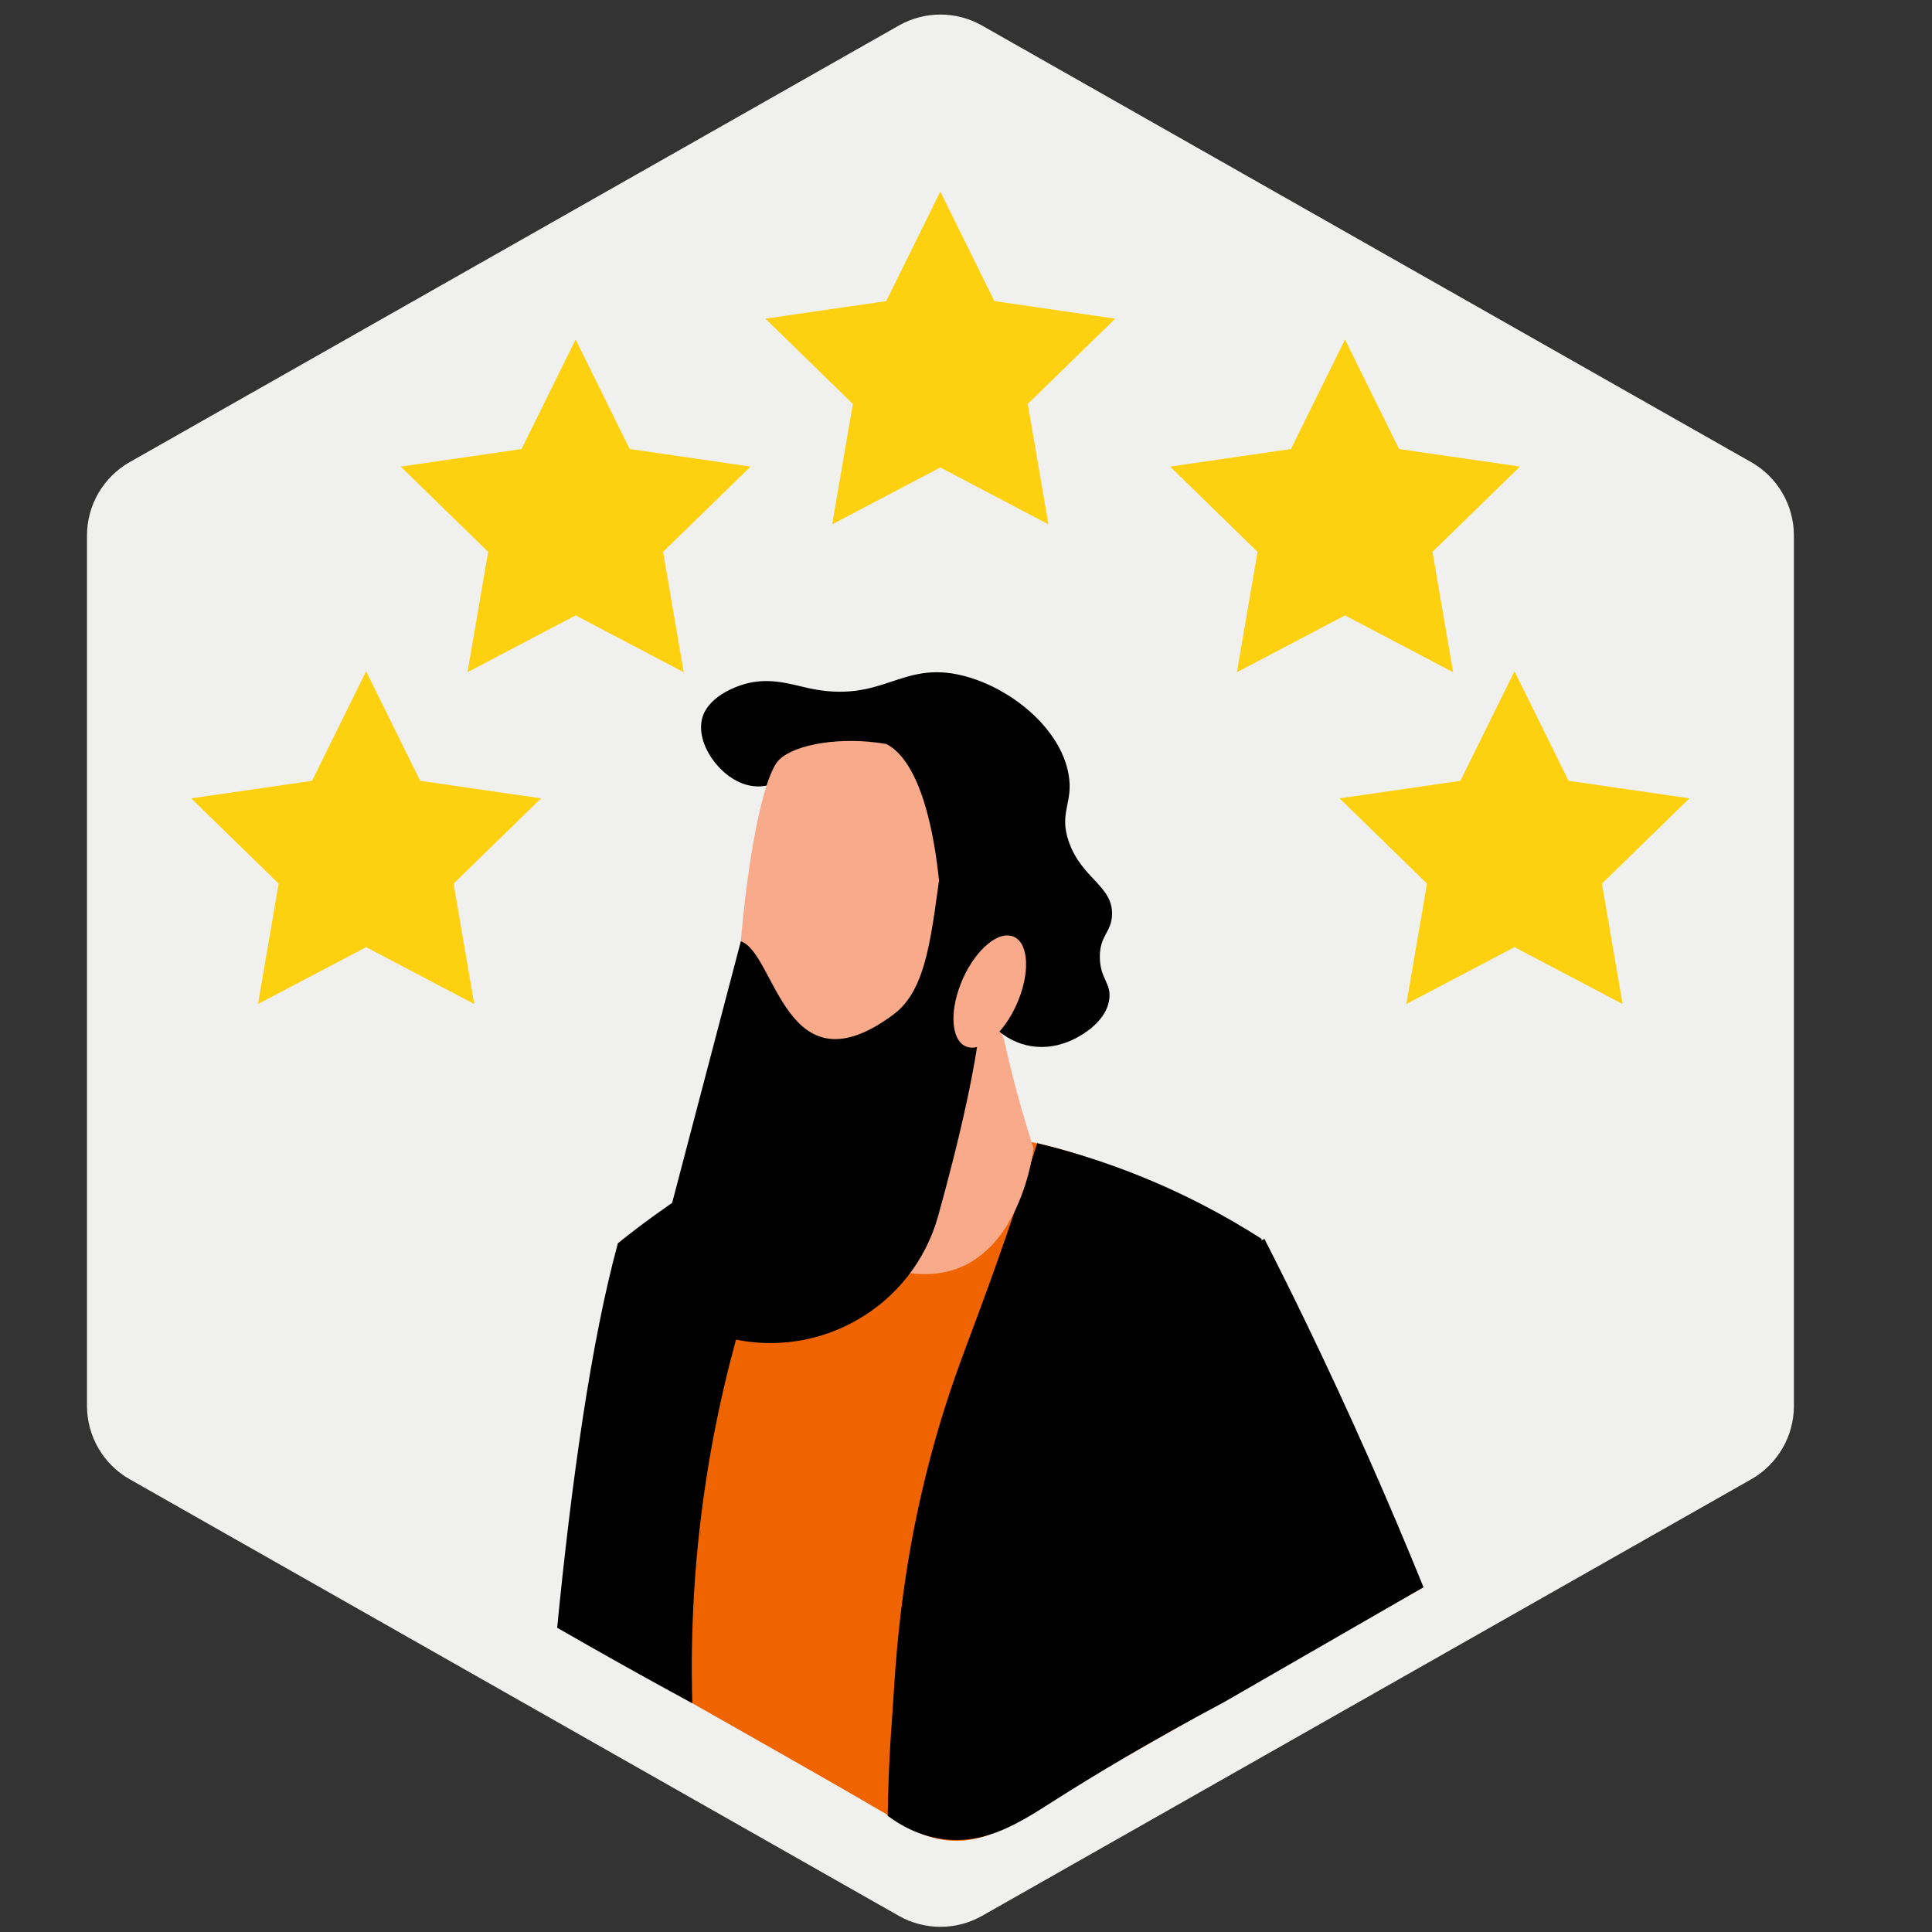
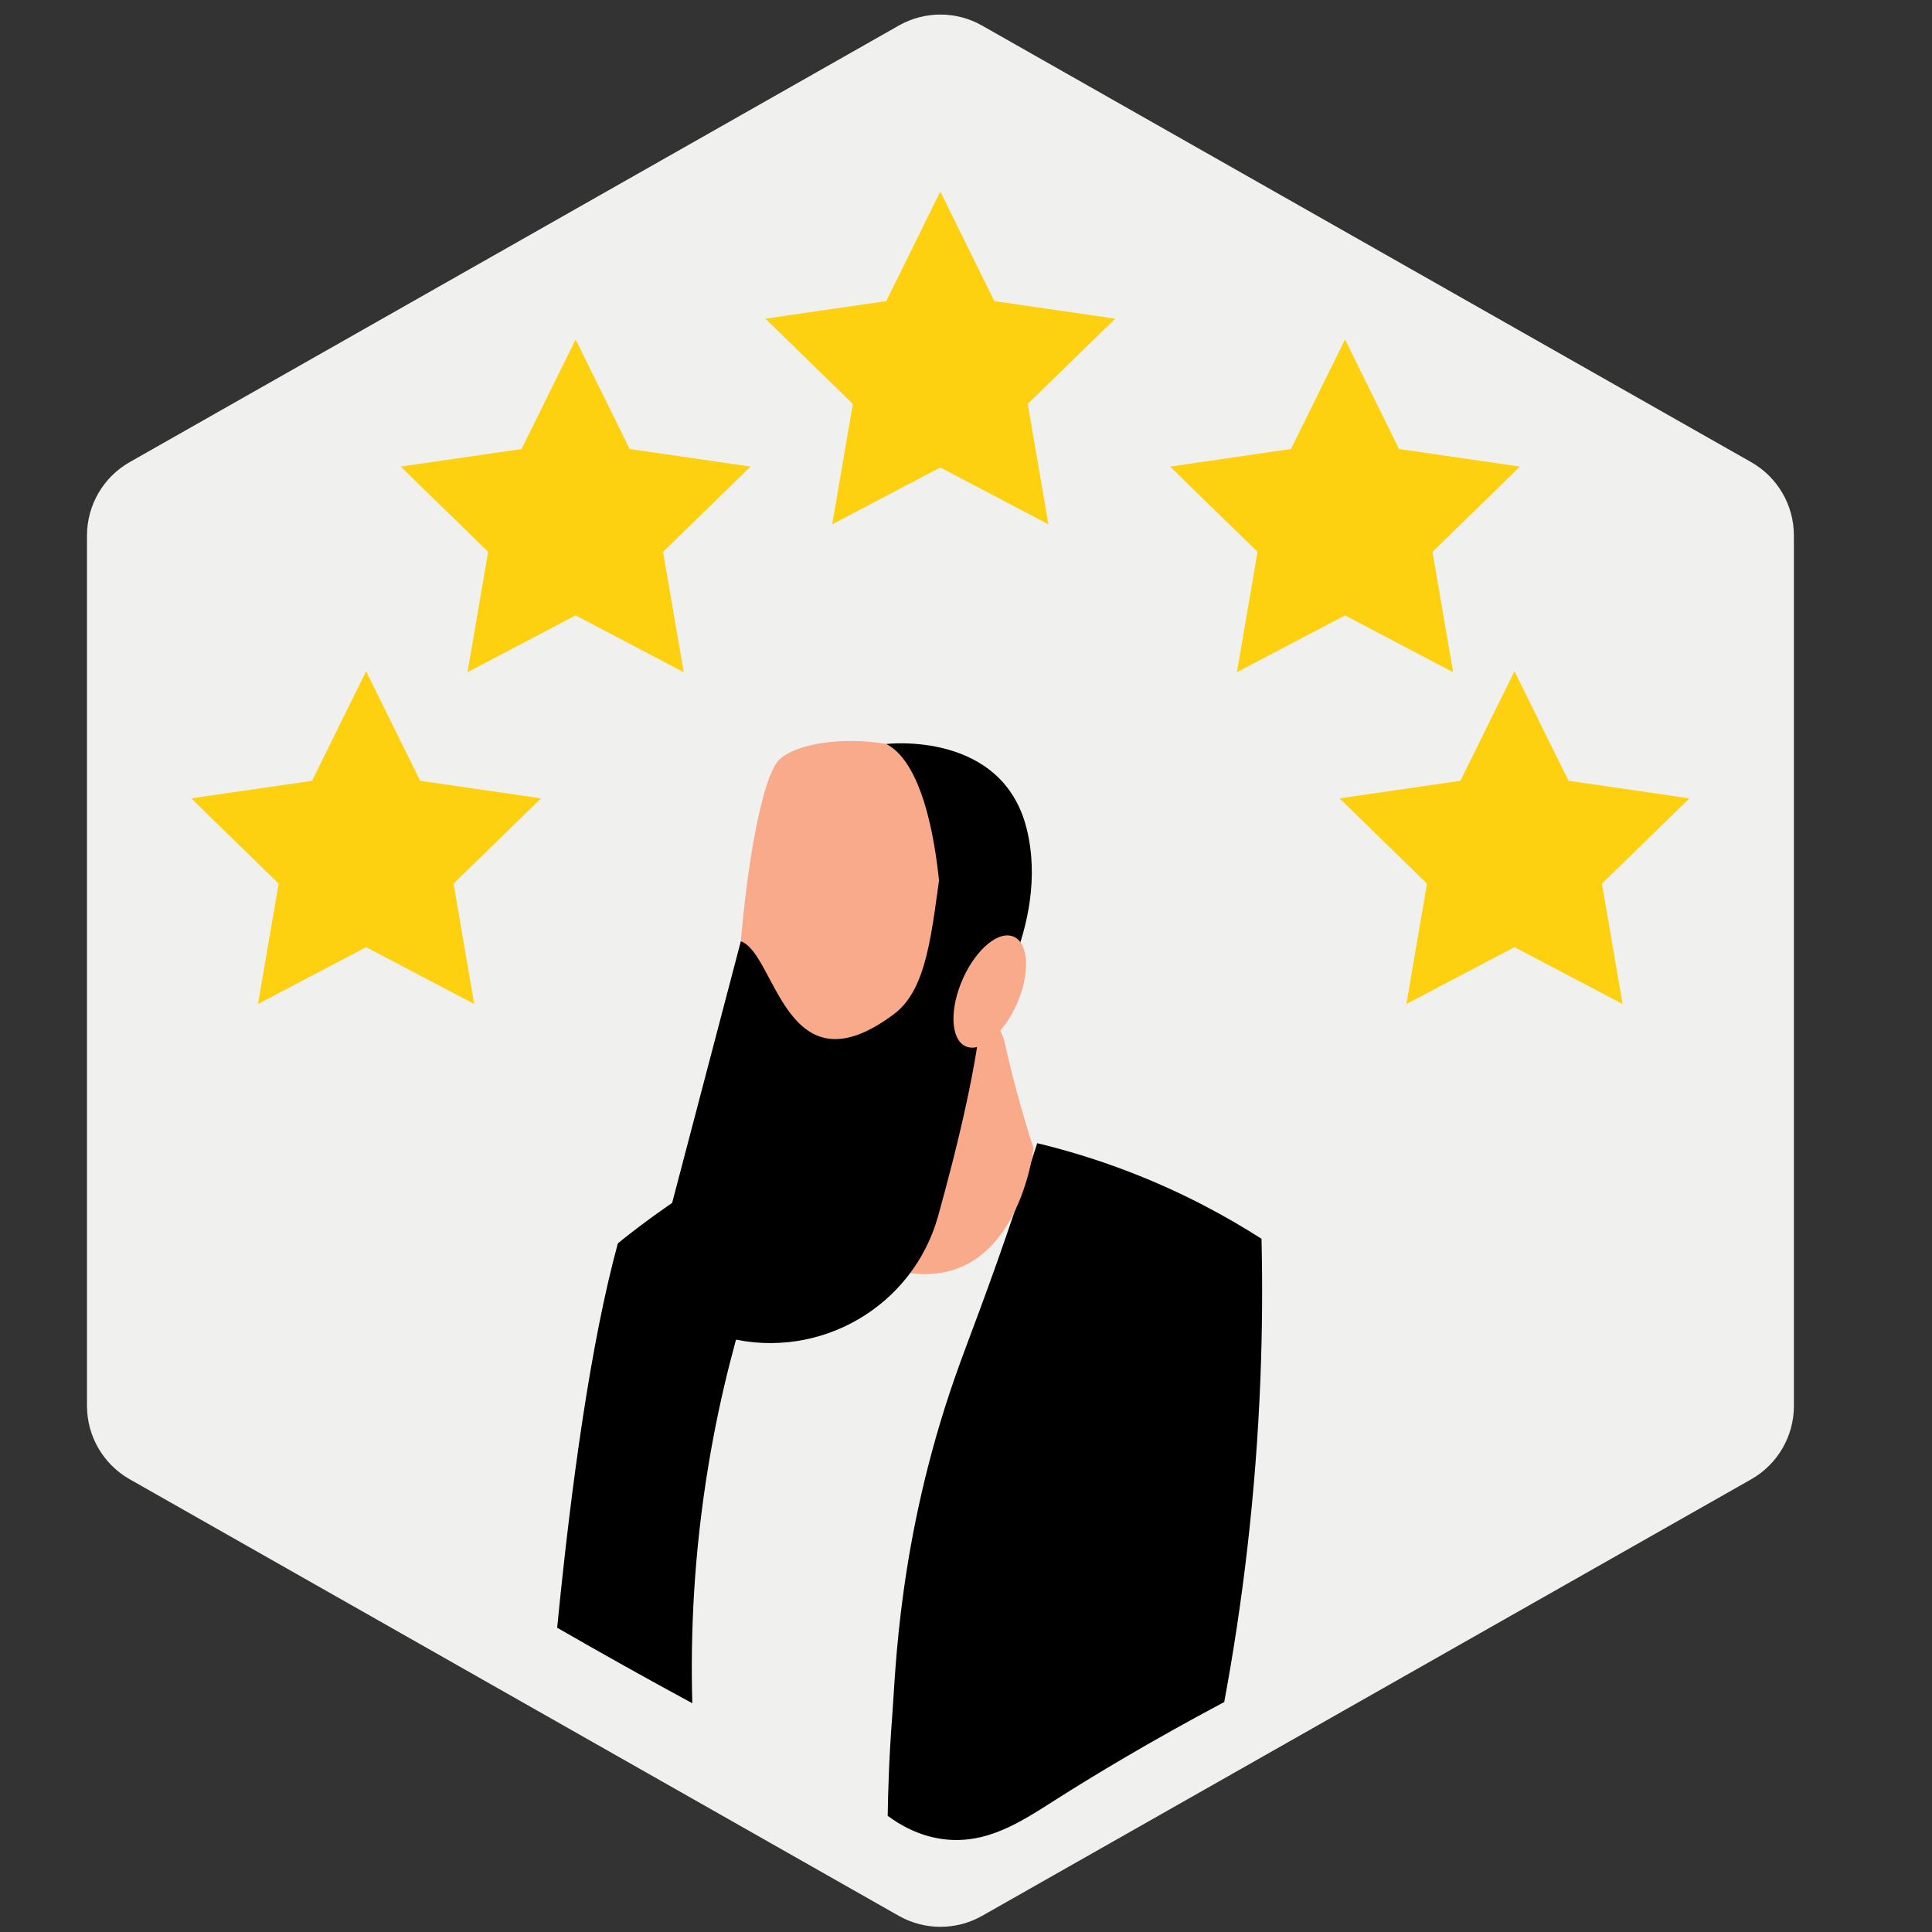
<svg xmlns="http://www.w3.org/2000/svg" id="Layer_1" viewBox="0 0 800 800">
  <rect x="0" y="0" width="800" height="800" fill="#333333" stroke="none" />
  <defs>
    <style>.cls-1{fill:#f8aa8a;}.cls-2{fill:#f06400;}.cls-3{fill:#f0f0ee;}.cls-4{fill:#fed110;}</style>
  </defs>
  <path class="cls-3" d="m742.81,582.19V221.73c0-12.57-6.76-24.16-17.69-30.37L406.64,10.58c-10.68-6.07-23.77-6.07-34.46,0L53.74,191.33c-10.95,6.21-17.71,17.82-17.72,30.4v360.46c.02,12.57,6.78,24.16,17.72,30.36l318.45,180.77c10.69,6.05,23.77,6.05,34.46,0l318.48-180.77c10.92-6.21,17.68-17.8,17.69-30.36" />
  <polygon class="cls-4" points="238.35 140.57 260.74 185.93 310.79 193.2 274.57 228.51 283.12 278.36 238.35 254.82 193.58 278.36 202.13 228.51 165.91 193.2 215.97 185.93 238.35 140.57" />
  <polygon class="cls-4" points="389.36 79.32 411.74 124.68 461.79 131.95 425.57 167.26 434.13 217.11 389.36 193.57 344.59 217.11 353.14 167.26 316.92 131.95 366.97 124.68 389.36 79.32" />
  <polygon class="cls-4" points="556.94 140.57 579.32 185.93 629.38 193.2 593.16 228.51 601.71 278.36 556.94 254.82 512.17 278.36 520.72 228.51 484.5 193.2 534.55 185.93 556.94 140.57" />
  <g>
    <polygon class="cls-4" points="151.6 277.95 173.98 323.31 224.04 330.58 187.82 365.89 196.37 415.74 151.6 392.2 106.83 415.74 115.38 365.89 79.16 330.58 129.21 323.31 151.6 277.95" />
    <polygon class="cls-4" points="627.11 277.95 649.5 323.31 699.55 330.58 663.33 365.89 671.88 415.74 627.11 392.2 582.34 415.74 590.89 365.89 554.67 330.58 604.73 323.31 627.11 277.95" />
  </g>
-   <path class="cls-2" d="m232.16,674.33c71.82,40.8,124.59,70.51,141.73,81,3.1,1.9,11.47,7.09,22.64,6.91,12.44-.21,20.85-6.4,23.41-8.44,56.5-32.19,113-64.38,169.5-96.56-118.75,2.85-237.51,5.7-356.26,8.54-.34,2.85-.68,5.7-1.02,8.55Z" />
  <g id="Suit_man">
    <g>
-       <path class="cls-2" d="m310.07,708.59c31.2,10.52,64.55,14.28,97.37,12.63,29.33-1.47,58.37-7.76,85.37-19.44,9.7-4.2,19.08-9.04,28.07-14.45,4.23-68.53,7.01-129.83,4.43-142.31-5.08-24.57-38.54-55.88-86.27-69.21-12.16-3.38-25.23-5.61-39-6.25-18.6-.87-36.57-4.17-52.18-.19-52.72,13.42-92.01,45.5-92.01,45.5l-.93,170.03c18.13,8.5,36.15,17.28,55.16,23.69Z" />
      <path d="m390.38,761.53c18.16,2.42,32.52-7.26,46.62-16.22,15.73-10,38.75-23.94,69.93-40.54,7.46-40.23,13.12-85.35,15.01-134.68.76-19.79.86-38.86.43-57.13-14.52-9.3-32.76-19.25-54.67-27.69-13.67-5.27-26.55-9.09-38.2-11.9-1.74,5.39-4.41,13.59-7.76,23.54-13.46,39.98-20.53,56.83-26.34,73.48-23.36,66.92-24.53,121.75-25.91,139.65-1.34,17.29-1.77,31.73-1.91,41.86,4.89,3.62,12.67,8.27,22.8,9.63Z" />
      <path d="m286.67,705.28c-.8-28.15.54-61.91,6.84-99.51,9.56-57.07,27.27-103.37,43.31-136.96-35.92,8.54-80.98,46.05-80.98,46.05-11.08,40.59-19.2,98.78-25.13,159.15,9,5.19,18.14,10.37,27.41,15.56,9.59,5.36,19.11,10.6,28.55,15.71Z" />
-       <path d="m506.94,704.77c27.5-15.85,55-31.69,82.5-47.54-14.37-35.42-30.42-71.84-48.38-109.01-5.78-11.97-11.62-23.72-17.5-35.26-32.74,17.2-44.33,88.87-40.85,117.93,8.07,24.62,16.15,49.25,24.23,73.87Z" />
    </g>
    <g id="Head">
      <path class="cls-1" d="m416.12,432.09s4.3,20.39,11.85,43.36c0,0-8.6,77.94-76.47,43.24,0,0,9.59-49.58,2.13-74.51-7.46-24.94,55.23-44,62.49-12.08Z" />
-       <path d="m334.35,284.86c31.31,6.94,38.32-11.64,64.44-5.07,19.57,4.92,40.11,21.51,43.64,40.59,2.24,12.14-4.14,15.89.15,28.18,5.35,15.36,18.38,18.28,17.89,30.33-.3,7.27-5.13,8.44-5.05,17.5.08,9,4.87,10.66,3.89,17.5-1.51,10.48-14.17,16.24-15.92,17.01-2.28,1-10.59,4.5-20.39,1.32-2.42-.79-8.57-3.16-13.15-9.21-7.24-9.54-6.74-23.13-2.63-32.23,2.96-6.55,6.21-7.29,7.89-14.47.52-2.23,2.27-9.71-1.32-15.79-3.8-6.44-9.54-4.43-17.1-9.87-11.42-8.21-7.35-19.31-18.42-29.6-8.12-7.54-18.2-8.91-20.39-9.21-22.47-3.05-32.18,17.72-48.67,13.15-11.49-3.18-21.12-17.22-18.48-27.45,2.32-8.96,13.51-12.92,15.73-13.7,10.97-3.87,20.49-.63,27.91,1.01Z" />
      <path class="cls-1" d="m403.79,338.48c9,71.75-6.75,128.7-12.09,140.19-10.69,23.02-73.99,14.07-79.88,3.42-15.16-27.38-2.65-154.64,10.91-167.6,13.57-12.96,76.51-12.31,81.07,23.98Z" />
      <path d="m389.99,355.94l16.8,58.36c-1.42,23.84-10.11,59.69-18.32,89.19-10.46,37.59-48.99,59.86-86.87,50.53-.44-.11-.87-.22-1.3-.32-18.9-4.74-30.29-23.97-25.34-42.81l31.8-121.11c14.58,4.97,18.44,63.7,63.29,30.23,13.96-10.42,15.63-33.21,19.95-64.06Z" />
      <path d="m389.9,418.74c2.57-48.08-3.51-100.76-22.93-110.67,0,0,47.94-5.78,58.13,35,10.18,40.78-18.86,80.61-18.86,80.61l-16.34-4.94Z" />
      <path class="cls-1" d="m397.82,407.38c4.99-12.71,14.41-21.59,21.05-19.82,6.64,1.76,7.98,13.5,2.99,26.21-4.99,12.71-14.41,21.59-21.05,19.82-6.64-1.76-7.98-13.5-2.99-26.21Z" />
    </g>
  </g>
</svg>